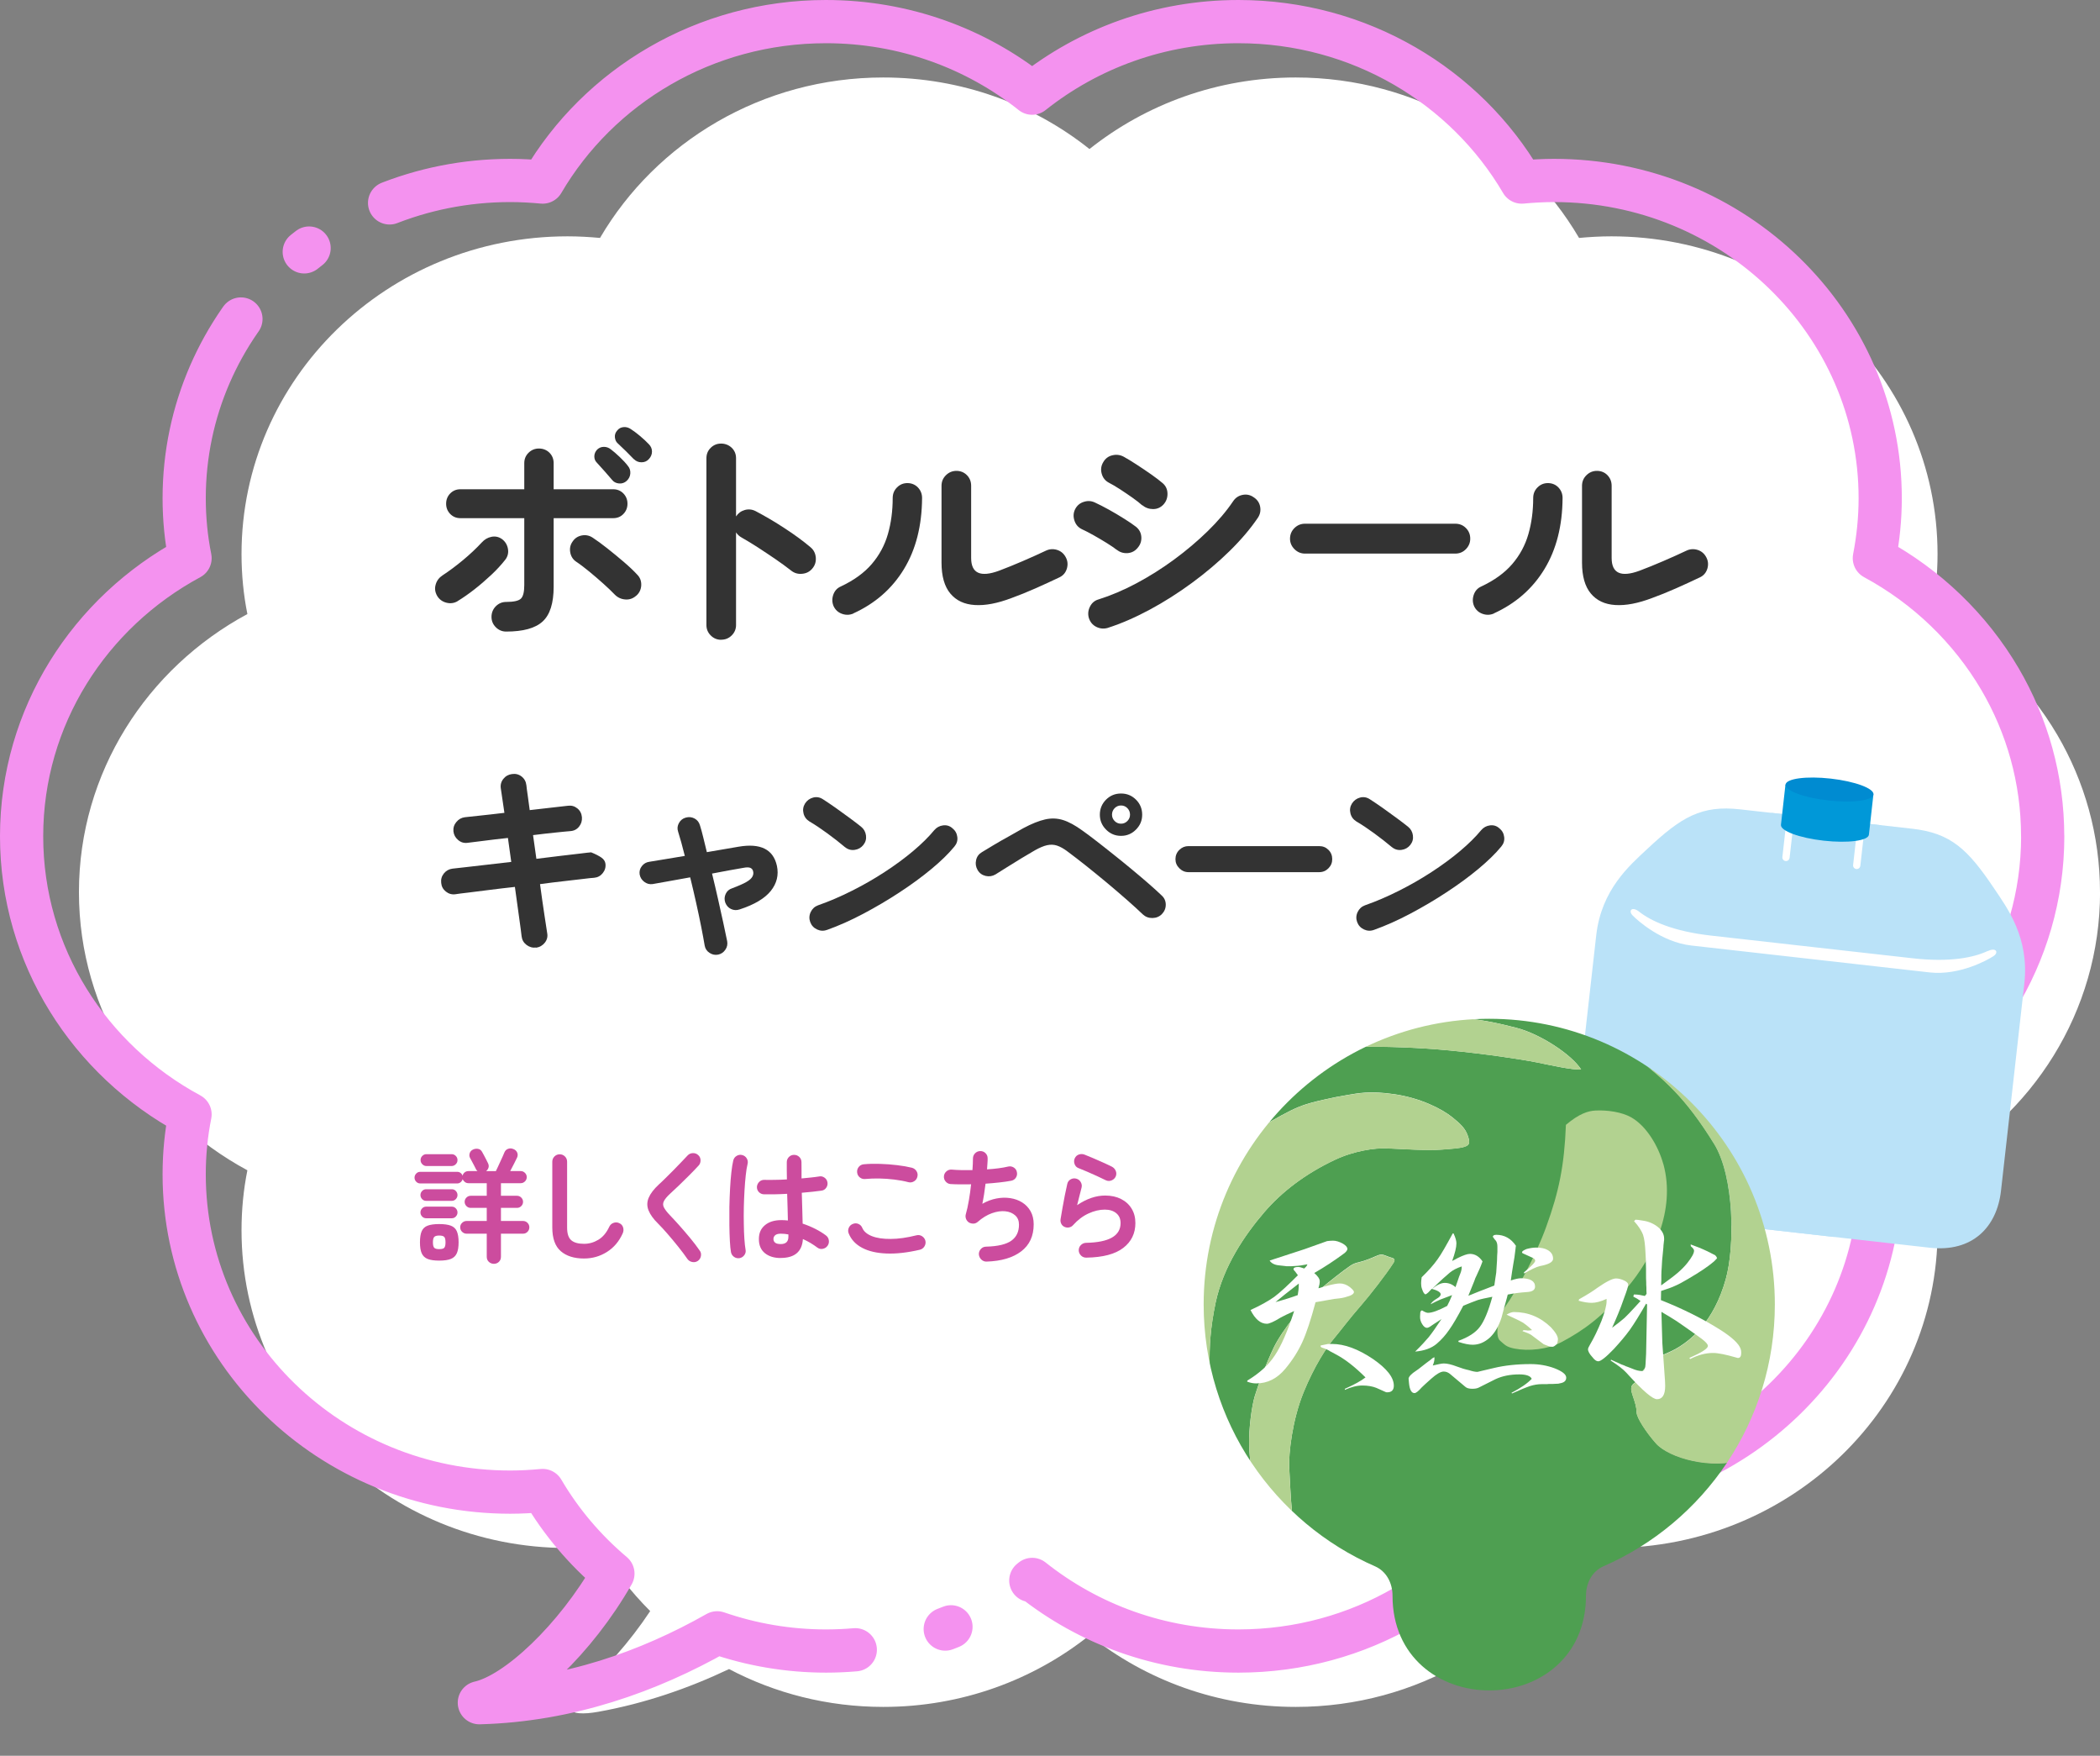
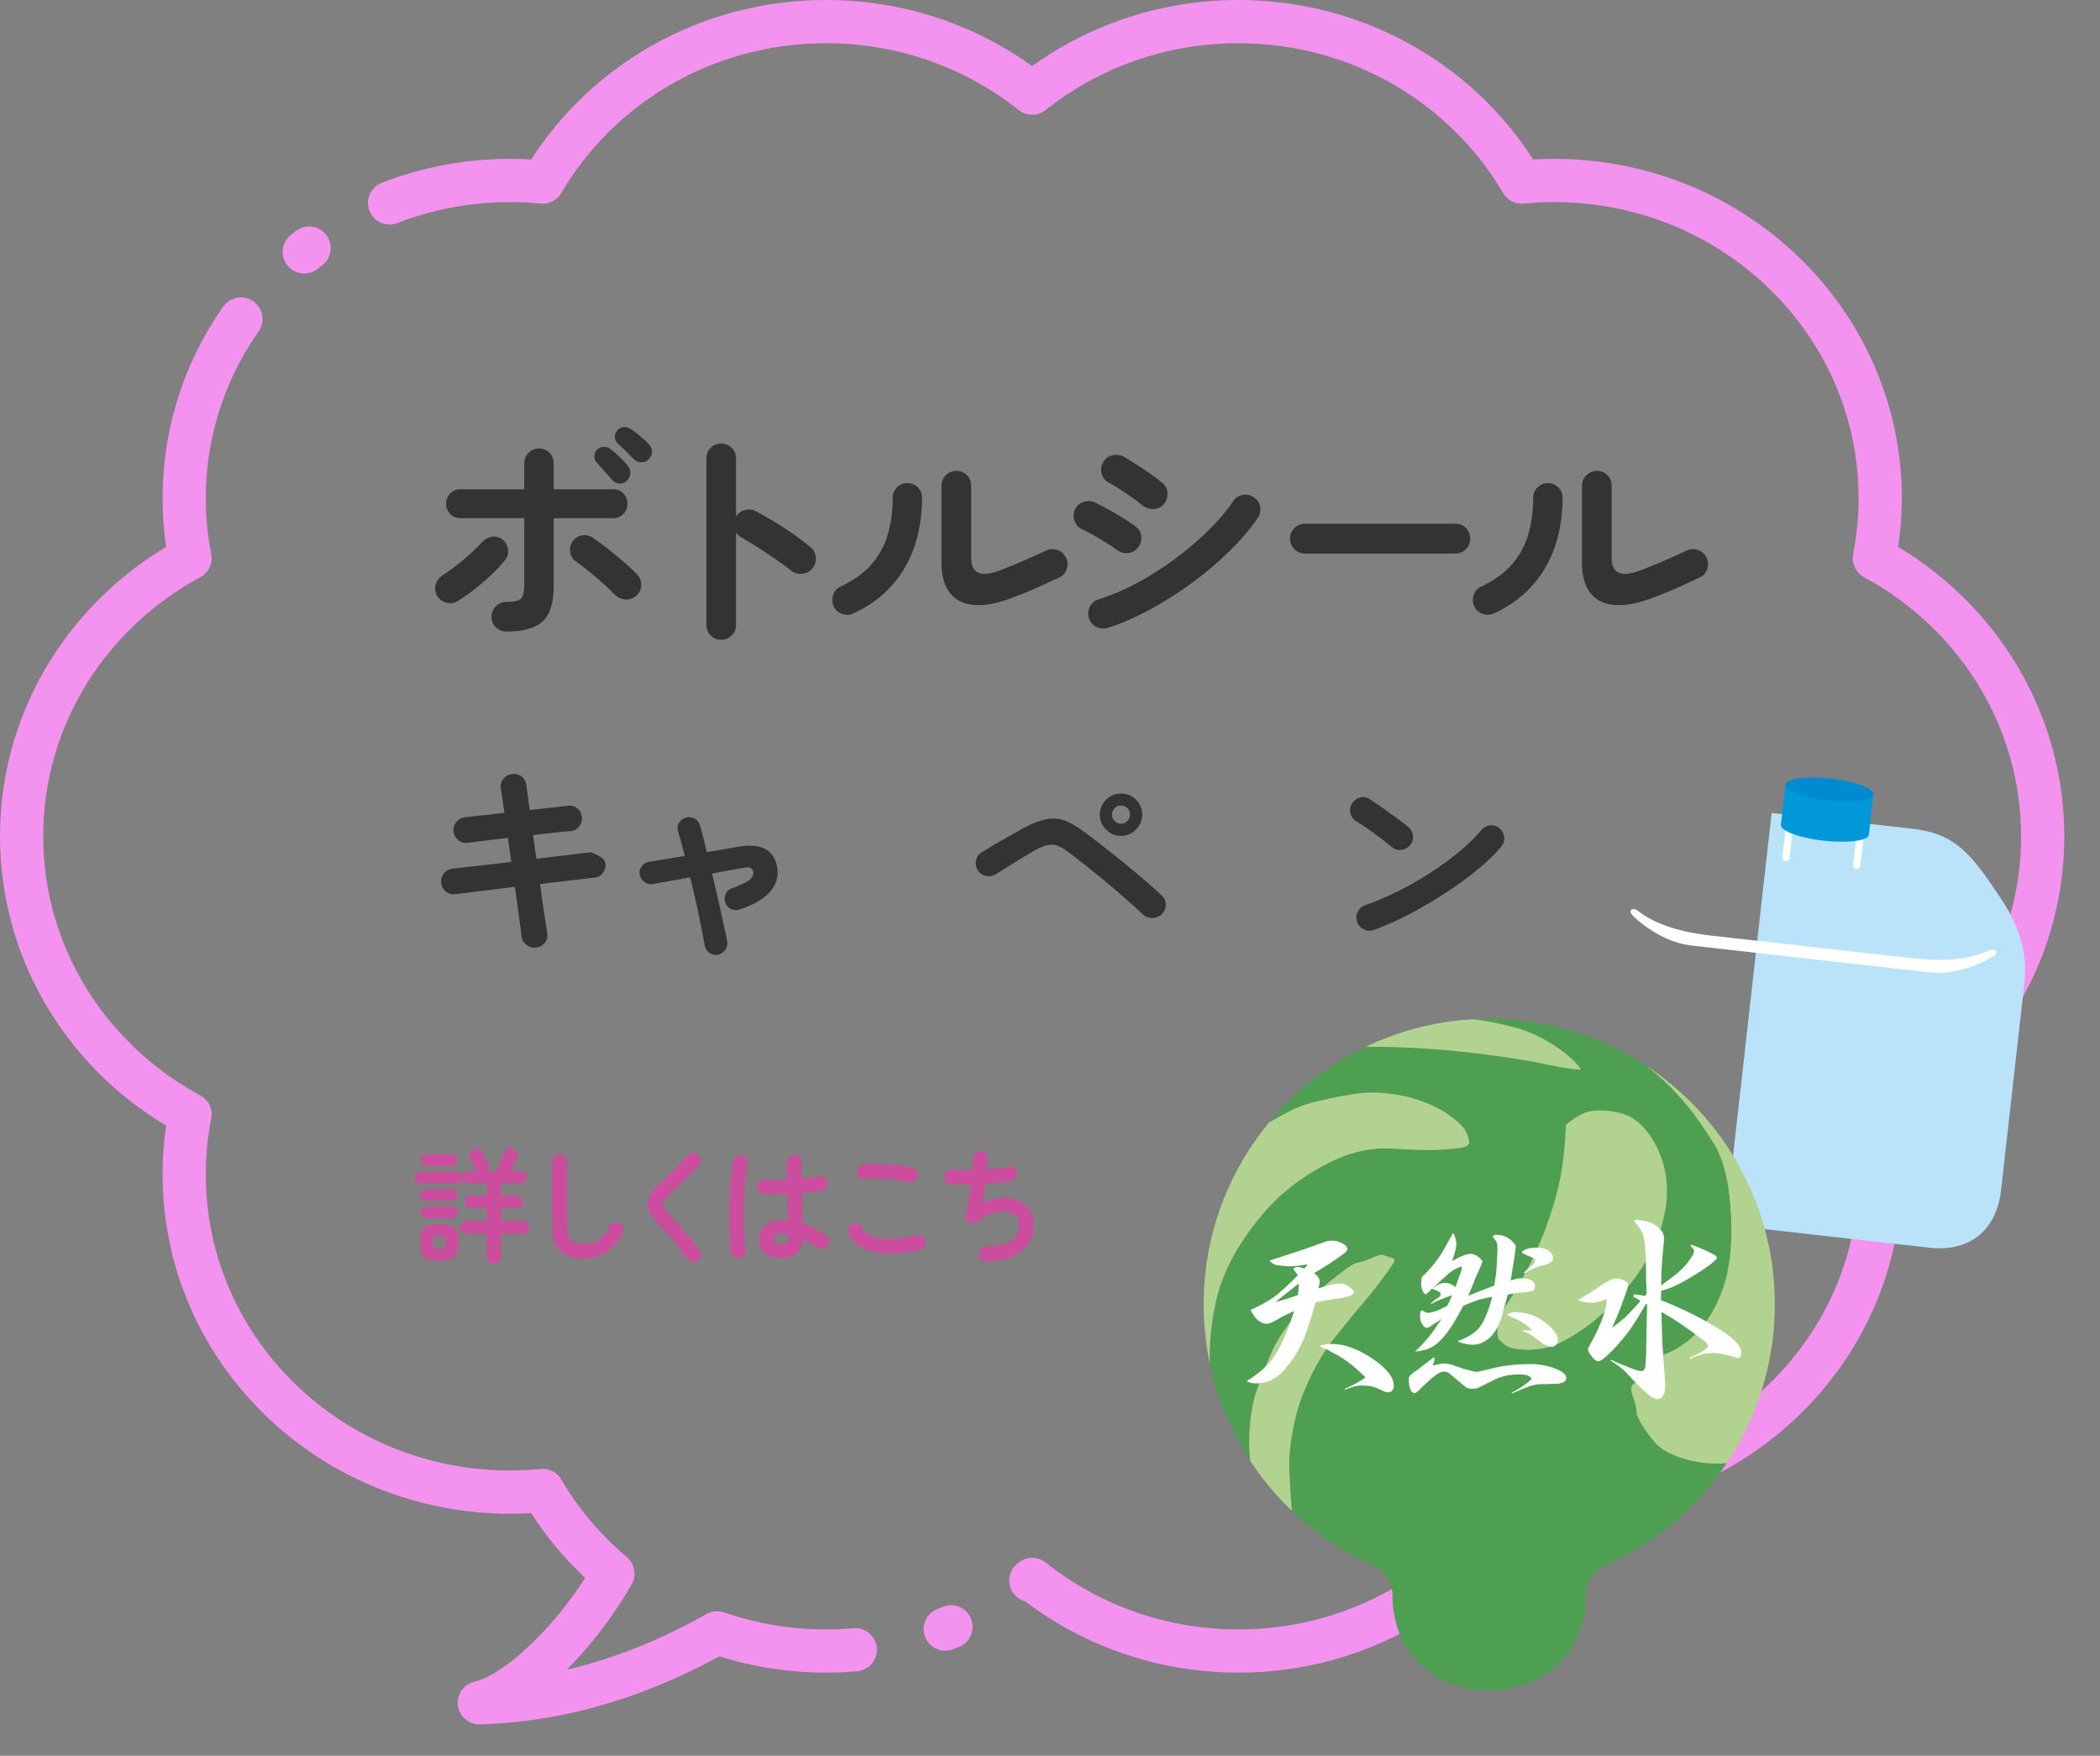
<svg xmlns="http://www.w3.org/2000/svg" id="_レイヤー_1" data-name="レイヤー 1" viewBox="0 0 340.23 284.4">
  <rect x="0" y="0" width="340.23" height="284.4" fill="#808080" stroke="none" />
  <defs>
    <style>
      .cls-1 {
        stroke: #f492ef;
        stroke-dasharray: 360 15 1 15;
        stroke-linecap: round;
        stroke-linejoin: round;
        stroke-width: 7px;
      }

      .cls-1, .cls-2 {
        fill: none;
      }

      .cls-3 {
        fill: #cc4c9e;
      }

      .cls-4 {
        fill: #008bd1;
      }

      .cls-5 {
        fill: #b2d290;
      }

      .cls-6 {
        fill: #fff;
      }

      .cls-7 {
        fill: #4e9f51;
      }

      .cls-8 {
        fill: #bae2f8;
      }

      .cls-9 {
        fill: #333;
      }

      .cls-10 {
        fill: #0098d8;
      }

      .cls-11 {
        clip-path: url(#clippath);
      }
    </style>
    <clipPath id="clippath">
      <path class="cls-2" d="M241.28,165.02c25.56,0,46.27,20.72,46.27,46.27,0,18.99-11.45,35.3-27.81,42.43h0c-1.74.79-2.79,2.62-2.79,4.77,0,9.89-7.59,15.32-15.67,15.32s-15.67-5.43-15.67-15.32c0-2.15-1.05-3.98-2.79-4.76h0c-16.37-7.14-27.81-23.45-27.81-42.44,0-25.56,20.72-46.27,46.27-46.27Z" />
    </clipPath>
  </defs>
-   <path class="cls-6" d="M340.23,144.51c0-9.27-2.52-17.96-6.91-25.46-4.82-8.21-11.88-15.01-20.36-19.59.61-3.14.95-6.39.95-9.71,0-28.43-23.66-51.47-52.84-51.47-1.76,0-3.51.1-5.24.26-9.09-15.52-26.24-25.99-45.91-25.99-12.67,0-24.3,4.35-33.41,11.59-9.09-7.24-20.73-11.59-33.41-11.59-19.65,0-36.8,10.47-45.89,25.99-1.72-.16-3.48-.26-5.26-.26-29.18,0-52.82,23.04-52.82,51.47,0,3.32.32,6.57.95,9.71-16.27,8.77-27.29,25.66-27.29,45.05s11.02,36.28,27.29,45.05c-.63,3.14-.95,6.39-.95,9.71,0,28.43,23.64,51.47,52.82,51.47,1.77,0,3.53-.1,5.26-.26,2.24,3.83,4.99,7.34,8.13,10.48-3.35,5.05-7.37,9.56-11.22,12.75-3.5,2.9-2.24,4.47,2.81,3.56,7.58-1.36,14.66-3.82,21.19-6.92,7.43,3.91,15.93,6.13,24.99,6.13,12.67,0,24.32-4.36,33.41-11.6,9.11,7.24,20.73,11.6,33.41,11.6,19.67,0,36.82-10.48,45.91-26.01,1.72.16,3.48.26,5.24.26,29.18,0,52.84-23.04,52.84-51.47,0-3.33-.34-6.57-.95-9.71,16.26-8.77,27.27-25.66,27.27-45.05Z" />
  <path class="cls-1" d="M330.94,135.46c0-9.27-2.52-17.96-6.91-25.46-4.82-8.21-11.88-15.01-20.36-19.59.61-3.14.95-6.39.95-9.71,0-28.43-23.66-51.47-52.84-51.47-1.76,0-3.51.1-5.24.26-9.09-15.52-26.24-25.99-45.91-25.99-12.67,0-24.3,4.35-33.41,11.59-9.09-7.24-20.73-11.59-33.41-11.59-19.65,0-36.8,10.47-45.89,25.99-1.72-.16-3.48-.26-5.26-.26-29.18,0-52.82,23.04-52.82,51.47,0,3.32.32,6.57.95,9.71-16.27,8.77-27.29,25.66-27.29,45.05s11.02,36.28,27.29,45.05c-.63,3.14-.95,6.39-.95,9.71,0,28.43,23.64,51.47,52.82,51.47,1.77,0,3.53-.1,5.26-.26,2.99,5.1,6.85,9.64,11.38,13.46-6.01,10.53-15.48,19.54-21.64,20.91,14.46-.39,27.46-5.05,38.53-11.32,5.51,1.9,11.44,2.95,17.63,2.95,12.67,0,24.32-4.36,33.41-11.6,9.11,7.24,20.73,11.6,33.41,11.6,19.67,0,36.82-10.48,45.91-26.01,1.72.16,3.48.26,5.24.26,29.18,0,52.84-23.04,52.84-51.47,0-3.32-.34-6.57-.95-9.71,16.26-8.77,27.27-25.66,27.27-45.05Z" />
  <g>
    <path class="cls-3" d="M80.02,204.71c-.32,0-.59-.11-.82-.32s-.34-.49-.34-.84v-3.72h-3.26c-.28,0-.52-.1-.73-.3s-.31-.45-.31-.74.1-.52.31-.72c.21-.2.45-.3.73-.3h3.26v-2.12h-2.6c-.27,0-.5-.1-.69-.29s-.29-.42-.29-.69.1-.5.29-.69.42-.29.69-.29h2.6v-2.04h-2.96c-.21,0-.41-.06-.58-.19-.17-.13-.29-.28-.36-.47-.05.19-.16.35-.32.49-.16.14-.35.21-.56.21h-6c-.25,0-.47-.09-.65-.28-.18-.19-.27-.41-.27-.66s.09-.47.27-.66c.18-.19.4-.28.65-.28h6c.2,0,.38.06.54.18s.27.27.32.46c.05-.23.17-.41.34-.55.17-.14.38-.21.62-.21h1.46c-.05-.05-.1-.11-.15-.16s-.08-.11-.11-.18c-.05-.12-.14-.29-.26-.51-.12-.22-.24-.45-.36-.68-.12-.23-.23-.43-.32-.59-.13-.25-.15-.51-.06-.78.09-.27.27-.46.52-.58.27-.13.54-.17.83-.12.29.05.5.21.65.48.09.16.2.36.33.6.13.24.25.48.37.71s.21.42.28.57c.11.24.13.47.06.69-.07.22-.19.4-.38.55h1.58c.08-.16.18-.38.31-.65.13-.27.26-.56.4-.87.14-.31.27-.6.4-.87.13-.27.22-.48.27-.63.12-.29.32-.49.61-.59.29-.1.58-.08.87.05.29.12.49.31.6.58s.09.54-.04.82c-.11.24-.27.57-.49.99-.22.42-.42.81-.61,1.17h1.7c.27,0,.5.1.69.29s.29.42.29.69-.1.5-.29.69-.42.29-.69.29h-3.2v2.04h2.6c.27,0,.5.1.69.29s.29.42.29.69-.1.5-.29.69-.42.29-.69.29h-2.6v2.12h3.58c.28,0,.52.1.72.3.2.2.3.44.3.72,0,.29-.1.54-.3.74s-.44.3-.72.3h-3.58v3.72c0,.35-.11.63-.33.84s-.49.32-.81.32ZM71.16,204.19c-.8,0-1.43-.09-1.88-.27-.45-.18-.77-.49-.96-.92-.19-.43-.28-1.02-.28-1.77s.09-1.37.28-1.8c.19-.43.51-.73.96-.9s1.08-.26,1.88-.26,1.43.09,1.88.26.78.47.97.9c.19.43.29,1.03.29,1.8s-.1,1.34-.29,1.77c-.19.43-.52.74-.97.92-.45.18-1.08.27-1.88.27ZM69.04,194.51c-.25,0-.47-.09-.65-.28-.18-.19-.27-.41-.27-.66s.09-.47.27-.66c.18-.19.4-.28.65-.28h4.16c.25,0,.47.09.65.28.18.19.27.41.27.66s-.09.47-.27.66c-.18.19-.4.28-.65.28h-4.16ZM69.04,197.33c-.25,0-.47-.09-.65-.28-.18-.19-.27-.41-.27-.66s.09-.47.27-.66c.18-.19.4-.28.65-.28h4.16c.25,0,.47.09.65.28.18.19.27.41.27.66s-.09.47-.27.66c-.18.19-.4.28-.65.28h-4.16ZM69.08,188.87c-.25,0-.47-.1-.66-.29-.19-.19-.28-.42-.28-.67,0-.27.09-.49.28-.68.19-.19.41-.28.66-.28h4.08c.27,0,.49.09.68.28.19.19.28.41.28.68s-.09.48-.28.67c-.19.19-.41.29-.68.29h-4.08ZM71.16,202.33c.41,0,.69-.07.82-.22.13-.15.2-.44.2-.88s-.07-.72-.2-.87c-.13-.15-.41-.23-.82-.23s-.67.08-.81.23c-.14.15-.21.44-.21.87s.07.73.21.88c.14.15.41.22.81.22Z" />
    <path class="cls-3" d="M94.62,203.85c-1.6,0-2.86-.4-3.77-1.19-.91-.79-1.37-2.07-1.37-3.83v-10.66c0-.33.12-.62.35-.85s.52-.35.85-.35.62.12.85.35.35.52.35.85v10.66c0,.99.22,1.67.67,2.06.45.39,1.14.58,2.07.58.83,0,1.6-.22,2.33-.66s1.32-1.15,1.77-2.12c.15-.31.38-.51.7-.62.32-.11.63-.09.92.06.31.13.51.36.61.68.1.32.08.63-.05.94-.59,1.32-1.44,2.33-2.57,3.04s-2.36,1.06-3.71,1.06Z" />
    <path class="cls-3" d="M113.07,204.23c-.27.19-.57.25-.9.19-.33-.06-.59-.22-.78-.47-.45-.65-.96-1.33-1.53-2.04-.57-.71-1.13-1.38-1.69-2.03-.56-.65-1.07-1.2-1.52-1.65-.79-.77-1.31-1.5-1.58-2.18s-.26-1.36.02-2.03c.28-.67.83-1.4,1.66-2.17.28-.25.62-.57,1.01-.96.39-.39.81-.8,1.25-1.24.44-.44.87-.88,1.28-1.32.41-.44.79-.83,1.12-1.18.23-.24.51-.36.85-.37s.63.1.87.33c.24.21.36.49.37.83,0,.34-.1.63-.33.87-.47.51-.98,1.04-1.55,1.61-.57.57-1.12,1.11-1.65,1.62-.53.51-.99.94-1.38,1.29-.52.48-.86.89-1.03,1.23-.17.34-.17.68,0,1.01.17.33.48.75.95,1.24.45.47.97,1.03,1.55,1.68s1.16,1.33,1.75,2.04c.59.71,1.1,1.38,1.54,2.02.2.25.27.55.21.89-.06.34-.22.6-.49.79Z" />
    <path class="cls-3" d="M119.83,203.79c-.33.05-.63-.01-.9-.2-.27-.19-.43-.44-.5-.76-.08-.44-.14-1.04-.18-1.8-.04-.76-.07-1.61-.08-2.56-.01-.95,0-1.93,0-2.95.02-1.02.06-2.01.11-2.98.05-.97.12-1.85.21-2.64s.19-1.44.31-1.93c.08-.32.26-.57.54-.74.28-.17.58-.22.9-.14s.57.26.74.54c.17.28.22.58.14.9-.12.49-.22,1.11-.3,1.86-.08.75-.15,1.56-.2,2.45-.05.89-.09,1.8-.11,2.73-.02.93-.02,1.84,0,2.71.01.87.04,1.67.09,2.38.05.71.11,1.3.19,1.75.07.32,0,.61-.19.88s-.45.43-.77.5ZM126.49,203.77c-1.07,0-1.92-.26-2.57-.79-.65-.53-.97-1.28-.97-2.27s.32-1.7.97-2.25,1.54-.83,2.67-.83c.35,0,.7.02,1.06.06-.01-.63-.03-1.31-.05-2.05-.02-.74-.04-1.5-.07-2.27-.71.04-1.39.07-2.05.08-.66.01-1.23.01-1.71,0-.33-.01-.61-.14-.83-.37-.22-.23-.32-.52-.31-.85.03-.32.16-.59.39-.81.23-.22.51-.32.83-.31.47.01,1.02.02,1.65,0,.63,0,1.3-.03,1.99-.07-.01-.51-.02-.99-.02-1.46v-1.32c0-.33.11-.62.34-.85s.51-.35.84-.35.63.12.86.35.34.52.34.85c0,.41,0,.84.01,1.28,0,.44,0,.89,0,1.34.59-.05,1.12-.11,1.61-.16.49-.05.9-.11,1.23-.16.32-.07.61,0,.88.19s.43.45.48.77c.05.32-.02.61-.21.88-.19.27-.45.42-.77.46-.37.05-.84.11-1.39.17-.55.06-1.15.12-1.79.17.03.93.05,1.83.08,2.7.03.87.05,1.63.06,2.3.73.24,1.42.53,2.07.86.65.33,1.21.68,1.69,1.04.27.2.43.46.48.79.05.33-.01.62-.2.89-.19.27-.44.43-.77.5-.33.07-.62,0-.89-.2-.33-.25-.7-.5-1.1-.74-.4-.24-.81-.45-1.24-.64-.13,2.04-1.33,3.06-3.6,3.06ZM126.49,201.51c.83,0,1.24-.39,1.24-1.18,0-.04,0-.09,0-.16s0-.14,0-.22c-.4-.08-.81-.12-1.22-.12s-.72.08-.91.24-.29.37-.29.62.09.45.28.6c.19.15.49.22.92.22Z" />
    <path class="cls-3" d="M149.03,202.43c-2.01.47-3.81.67-5.39.61-1.58-.06-2.89-.36-3.94-.91s-1.78-1.32-2.19-2.32c-.13-.31-.13-.61,0-.92.13-.31.35-.52.66-.64.31-.13.61-.13.91,0,.3.13.51.35.63.66.25.57.77,1.01,1.56,1.32.79.31,1.8.46,3.03.45,1.23,0,2.63-.2,4.19-.59.32-.08.62-.03.9.15.28.18.46.43.54.75.07.32.01.62-.16.9-.17.28-.42.46-.74.54ZM147.19,191.49c-.72-.19-1.49-.33-2.31-.43-.82-.1-1.63-.16-2.43-.17-.8-.01-1.55.01-2.24.08-.33.04-.63-.04-.89-.24-.26-.2-.41-.47-.45-.8-.04-.33.04-.63.24-.89.2-.26.47-.41.8-.45.8-.08,1.68-.1,2.64-.07.96.03,1.9.1,2.81.21.91.11,1.71.25,2.39.42.32.09.57.28.74.55.17.27.22.57.14.89-.07.32-.24.57-.53.75-.29.18-.59.23-.91.15Z" />
    <path class="cls-3" d="M159.85,204.35c-.33.01-.62-.1-.86-.33s-.37-.52-.4-.85c-.01-.33.1-.62.33-.87s.52-.37.85-.37c1.91-.05,3.27-.38,4.09-.97s1.23-1.46,1.23-2.59c0-.63-.2-1.13-.61-1.5-.41-.37-.94-.6-1.6-.67-.66-.07-1.38.03-2.17.31-.79.28-1.56.75-2.32,1.42-.2.17-.43.26-.69.27-.26,0-.5-.06-.73-.19-.21-.15-.37-.34-.46-.58-.09-.24-.11-.49-.04-.74.19-.64.35-1.39.5-2.26.15-.87.27-1.73.36-2.6-.65.01-1.27.02-1.84.01s-1.07-.02-1.5-.05c-.32-.03-.58-.17-.79-.42-.21-.25-.3-.54-.27-.86.03-.32.17-.58.42-.79.25-.21.54-.3.86-.27.44.04.95.07,1.53.08s1.18.01,1.81,0c.03-.37.05-.72.06-1.03.01-.31.02-.59.02-.83,0-.33.11-.62.33-.85.22-.23.5-.36.83-.37.33-.01.62.09.86.32.24.23.36.51.36.84,0,.23,0,.49-.03.8-.02.31-.04.64-.07,1,1.33-.08,2.49-.23,3.46-.46.32-.07.62,0,.89.17.27.18.44.43.49.75.07.32.01.61-.16.88-.17.27-.42.43-.74.5-.57.11-1.22.2-1.94.28s-1.47.15-2.24.2c-.07.59-.15,1.16-.24,1.73-.09.57-.19,1.08-.28,1.53.75-.43,1.51-.71,2.28-.86.77-.15,1.52-.17,2.24-.06.72.11,1.37.34,1.94.7.57.36,1.03.84,1.36,1.43.33.59.5,1.3.5,2.11,0,1.89-.67,3.35-2.02,4.38-1.35,1.03-3.21,1.58-5.6,1.66Z" />
-     <path class="cls-3" d="M175.99,203.71c-.33,0-.62-.11-.85-.34s-.36-.51-.37-.84c0-.33.11-.62.34-.85.23-.23.51-.36.84-.37,3.73-.07,5.6-1.13,5.6-3.2,0-.68-.23-1.21-.7-1.6-.47-.39-1.09-.58-1.86-.58-.85,0-1.74.21-2.65.63-.91.42-1.74,1.05-2.49,1.89-.17.2-.4.32-.67.37s-.52,0-.75-.11c-.23-.11-.39-.28-.5-.51-.11-.23-.14-.48-.1-.73.09-.56.2-1.17.31-1.82s.24-1.32.37-1.99c.13-.67.27-1.3.4-1.87.07-.33.24-.58.53-.75.29-.17.59-.21.91-.13.32.08.57.26.74.55.17.29.22.59.14.91-.09.37-.2.8-.33,1.29-.13.49-.26,1-.39,1.55,1.53-1.04,3.05-1.56,4.54-1.56.99,0,1.85.19,2.58.56.73.37,1.3.89,1.71,1.56.41.67.61,1.45.61,2.34,0,1.67-.65,3.01-1.96,4.02s-3.31,1.54-6,1.58ZM179.19,191.19c-.43-.21-.91-.44-1.45-.69-.54-.25-1.08-.49-1.62-.72s-1.02-.43-1.43-.59c-.29-.12-.49-.34-.6-.66s-.09-.63.04-.92c.15-.31.37-.51.68-.61.31-.1.61-.09.92.03.44.17.92.37,1.43.59.51.22,1.03.45,1.55.68.52.23.99.46,1.42.67.29.15.5.37.63.67.13.3.13.6.01.91-.13.29-.35.51-.66.64s-.61.13-.92,0Z" />
  </g>
  <g>
    <path class="cls-9" d="M74.15,97.37c-.57.34-1.19.42-1.84.25-.65-.17-1.15-.54-1.49-1.11-.34-.6-.42-1.21-.23-1.84.18-.63.56-1.12,1.13-1.49,1.07-.7,2.17-1.52,3.3-2.46s2.14-1.89,3.03-2.85c.44-.49.97-.8,1.58-.92.61-.12,1.18,0,1.7.37.52.39.84.91.96,1.56.12.65-.02,1.24-.41,1.76-.65.83-1.42,1.67-2.31,2.5-.89.83-1.8,1.62-2.74,2.35-.94.73-1.84,1.36-2.7,1.88ZM82.01,102.3c-.65,0-1.21-.23-1.68-.7-.47-.47-.7-1.03-.7-1.68s.23-1.25.7-1.72c.47-.47,1.03-.7,1.68-.7,1.22,0,2.02-.18,2.38-.53.37-.35.55-1.09.55-2.21v-10.83h-10.36c-.65,0-1.2-.23-1.64-.68-.44-.46-.66-1.01-.66-1.66s.22-1.21.66-1.66.99-.68,1.64-.68h10.36v-4.22c0-.68.23-1.24.7-1.7.47-.46,1.03-.68,1.68-.68s1.25.23,1.7.68.68,1.02.68,1.7v4.22h9.66c.65,0,1.2.23,1.64.68.44.46.66,1.01.66,1.66s-.22,1.21-.66,1.66c-.44.46-.99.68-1.64.68h-9.66v11.1c0,2.66-.59,4.54-1.78,5.63-1.19,1.1-3.16,1.64-5.92,1.64ZM103.05,96.51c-.5.44-1.08.64-1.74.59-.67-.05-1.23-.31-1.7-.78-.5-.52-1.11-1.11-1.86-1.78-.74-.66-1.5-1.32-2.27-1.95s-1.47-1.17-2.09-1.58c-.55-.36-.88-.87-1-1.52-.12-.65,0-1.24.37-1.76.36-.55.87-.88,1.5-1s1.23,0,1.78.37c.68.44,1.46,1.02,2.35,1.72.89.7,1.77,1.43,2.64,2.17.87.74,1.61,1.44,2.21,2.09.47.47.68,1.05.65,1.74-.04.69-.32,1.26-.84,1.7ZM101.52,77.9c-.34.31-.75.45-1.23.41s-.87-.24-1.15-.61c-.31-.36-.7-.81-1.17-1.35-.47-.53-.9-1.01-1.29-1.43-.26-.26-.39-.59-.39-1s.16-.78.47-1.11c.31-.29.67-.43,1.08-.43s.78.13,1.11.39c.42.31.9.73,1.45,1.25.55.52.99,1,1.33,1.45.29.34.42.74.39,1.21-.03.47-.22.87-.59,1.21ZM102.69,74.38c-.34-.36-.76-.79-1.25-1.27-.5-.48-.95-.92-1.37-1.31-.26-.23-.41-.56-.45-.98-.04-.42.1-.79.41-1.13.26-.31.6-.48,1.02-.51s.79.08,1.13.31c.42.26.91.63,1.49,1.11.57.48,1.06.93,1.45,1.35.34.34.51.74.51,1.19s-.17.87-.51,1.23c-.31.34-.71.51-1.19.51s-.89-.17-1.23-.51Z" />
    <path class="cls-9" d="M116.83,103.63c-.65,0-1.21-.23-1.68-.7-.47-.47-.7-1.03-.7-1.68v-27.02c0-.68.23-1.24.7-1.7.47-.46,1.03-.68,1.68-.68s1.25.23,1.72.68c.47.46.7,1.02.7,1.7v9.42c.34-.52.81-.87,1.41-1.04.6-.17,1.19-.11,1.76.18,1.54.81,3.11,1.73,4.71,2.78,1.6,1.04,2.99,2.06,4.16,3.05.52.42.81.97.88,1.66.06.69-.12,1.3-.57,1.82-.42.5-.96.78-1.64.84-.68.07-1.28-.11-1.8-.53-.73-.57-1.57-1.19-2.52-1.84-.95-.65-1.9-1.28-2.85-1.9-.95-.61-1.82-1.14-2.6-1.58-.42-.23-.73-.52-.94-.86v15.01c0,.65-.23,1.21-.7,1.68-.47.47-1.04.7-1.72.7Z" />
    <path class="cls-9" d="M138.27,99.37c-.6.26-1.21.28-1.84.06-.63-.22-1.08-.63-1.37-1.23-.26-.6-.28-1.22-.06-1.86.22-.64.63-1.09,1.23-1.35,2.11-.99,3.78-2.2,5-3.62,1.22-1.42,2.1-3.04,2.62-4.85.52-1.81.78-3.76.78-5.85,0-.68.23-1.25.7-1.72.47-.47,1.03-.7,1.68-.7s1.25.23,1.7.7.68,1.04.68,1.72c-.03,4.48-1,8.32-2.93,11.5-1.93,3.18-4.67,5.58-8.21,7.19ZM163.88,96.87c-2.27.86-4.25,1.24-5.94,1.13-1.69-.1-3.02-.72-3.97-1.86-.95-1.13-1.43-2.81-1.43-5.02v-12.43c0-.68.24-1.25.72-1.72s1.05-.7,1.7-.7,1.24.23,1.7.7c.46.47.68,1.04.68,1.72v11.69c0,2.48,1.5,3.17,4.5,2.07,1.17-.44,2.46-.96,3.85-1.56,1.39-.6,2.64-1.16,3.73-1.68.6-.29,1.21-.33,1.84-.14.63.2,1.09.59,1.41,1.19.31.57.37,1.19.18,1.84-.2.65-.59,1.12-1.19,1.41-1.2.57-2.49,1.17-3.87,1.78-1.38.61-2.69,1.14-3.91,1.58Z" />
    <path class="cls-9" d="M180.91,89.05c-.37-.29-.89-.65-1.58-1.08-.69-.43-1.41-.85-2.15-1.27-.74-.42-1.38-.74-1.9-.98-.6-.29-1-.76-1.21-1.41-.21-.65-.17-1.26.12-1.84.31-.6.79-1,1.43-1.19.64-.2,1.24-.15,1.82.14.63.29,1.36.66,2.21,1.13.85.47,1.67.96,2.48,1.47.81.51,1.45.94,1.92,1.31.52.42.81.96.86,1.62.05.66-.14,1.26-.59,1.78-.42.52-.96.81-1.62.86-.67.05-1.26-.13-1.78-.55ZM179.46,101.71c-.65.18-1.27.12-1.86-.18-.59-.3-.98-.78-1.19-1.43-.18-.63-.12-1.24.18-1.84.3-.6.76-.99,1.39-1.17,2.01-.63,4.06-1.5,6.16-2.62,2.1-1.12,4.13-2.4,6.1-3.85,1.97-1.45,3.78-2.98,5.43-4.59s3.03-3.23,4.12-4.85c.37-.55.87-.89,1.53-1.02.65-.13,1.25,0,1.8.39.57.37.92.87,1.04,1.52.12.65,0,1.25-.37,1.8-1.2,1.77-2.72,3.56-4.57,5.38-1.85,1.81-3.88,3.53-6.1,5.16-2.22,1.63-4.5,3.08-6.84,4.34-2.35,1.26-4.61,2.25-6.8,2.95ZM185.05,81.85c-.37-.34-.88-.74-1.54-1.21-.66-.47-1.35-.93-2.05-1.39-.7-.46-1.32-.81-1.84-1.08-.57-.31-.95-.79-1.13-1.45-.18-.65-.1-1.26.24-1.84.34-.6.83-.98,1.49-1.13.65-.16,1.26-.08,1.84.23.57.31,1.27.74,2.09,1.27s1.62,1.08,2.4,1.62c.78.55,1.39,1.02,1.84,1.41.5.44.75,1,.76,1.68.01.68-.2,1.26-.65,1.76-.47.5-1.03.74-1.68.74s-1.24-.21-1.76-.63Z" />
    <path class="cls-9" d="M211.42,89.67c-.65,0-1.22-.24-1.7-.72-.48-.48-.72-1.05-.72-1.7s.24-1.25.72-1.72c.48-.47,1.05-.7,1.7-.7h24.36c.68,0,1.25.23,1.72.7.47.47.7,1.04.7,1.72s-.24,1.22-.7,1.7c-.47.48-1.04.72-1.72.72h-24.36Z" />
    <path class="cls-9" d="M242.04,99.37c-.6.26-1.21.28-1.84.06-.63-.22-1.08-.63-1.37-1.23-.26-.6-.28-1.22-.06-1.86.22-.64.63-1.09,1.23-1.35,2.11-.99,3.78-2.2,5-3.62,1.22-1.42,2.1-3.04,2.62-4.85.52-1.81.78-3.76.78-5.85,0-.68.23-1.25.7-1.72.47-.47,1.03-.7,1.68-.7s1.25.23,1.7.7.68,1.04.68,1.72c-.03,4.48-1,8.32-2.93,11.5-1.93,3.18-4.67,5.58-8.21,7.19ZM267.65,96.87c-2.27.86-4.25,1.24-5.94,1.13-1.69-.1-3.02-.72-3.97-1.86-.95-1.13-1.43-2.81-1.43-5.02v-12.43c0-.68.24-1.25.72-1.72.48-.47,1.05-.7,1.7-.7s1.25.23,1.7.7.68,1.04.68,1.72v11.69c0,2.48,1.5,3.17,4.5,2.07,1.17-.44,2.46-.96,3.85-1.56,1.39-.6,2.64-1.16,3.73-1.68.6-.29,1.21-.33,1.84-.14.63.2,1.09.59,1.41,1.19.31.57.37,1.19.18,1.84-.2.65-.59,1.12-1.19,1.41-1.2.57-2.49,1.17-3.87,1.78-1.38.61-2.69,1.14-3.91,1.58Z" />
    <path class="cls-9" d="M86.86,153.48c-.57.07-1.08-.07-1.55-.42-.46-.35-.73-.81-.8-1.38-.07-.61-.2-1.65-.41-3.11-.2-1.46-.43-3.1-.68-4.91-1.45.16-2.83.32-4.15.49-1.31.17-2.45.31-3.42.43-.96.11-1.66.2-2.09.27-.57.07-1.08-.08-1.53-.44-.45-.36-.7-.83-.75-1.39-.07-.59.08-1.1.44-1.55.36-.44.83-.7,1.39-.77.36-.05,1.02-.12,1.97-.22s2.08-.23,3.4-.39c1.31-.16,2.7-.32,4.15-.48l-.54-3.88c-1.5.16-2.85.32-4.06.48-1.21.16-2.05.26-2.5.31-.57.07-1.07-.08-1.51-.46-.44-.37-.7-.84-.76-1.41-.05-.57.11-1.07.48-1.51.36-.44.83-.7,1.39-.77.36-.05,1.14-.13,2.33-.25,1.19-.12,2.54-.28,4.06-.46-.27-1.77-.46-3.08-.58-3.94-.09-.59.05-1.11.41-1.56.36-.45.83-.71,1.39-.78.59-.09,1.11.04,1.56.39s.71.82.78,1.41c.04.43.12.99.22,1.68.1.69.21,1.48.32,2.36,1.34-.16,2.56-.3,3.67-.42,1.11-.12,1.96-.22,2.55-.29.57-.07,1.07.08,1.51.44.44.36.68.84.73,1.43.04.57-.11,1.07-.46,1.51-.35.44-.82.69-1.41.73-.57.05-1.39.12-2.48.24-1.09.11-2.28.25-3.57.41l.54,3.84c1.38-.18,2.69-.34,3.91-.48,1.22-.14,2.28-.26,3.16-.37.88-.11,1.48-.18,1.8-.2.73.29,1.28.58,1.67.85.38.27.6.6.65.99.07.57-.08,1.08-.44,1.53-.36.45-.83.7-1.39.75-.34.02-.94.08-1.8.19s-1.9.22-3.11.36c-1.21.14-2.5.29-3.86.48.25,1.84.48,3.47.7,4.91.21,1.44.37,2.44.46,3.01.11.57-.01,1.08-.37,1.55-.36.46-.84.74-1.43.83Z" />
    <path class="cls-9" d="M116.34,154.63c-.5.09-.96,0-1.39-.29-.43-.28-.69-.67-.78-1.17-.14-.82-.32-1.82-.56-3.03-.24-1.2-.51-2.49-.82-3.88-.31-1.38-.63-2.77-.97-4.15-1.25.23-2.41.44-3.5.63s-1.95.35-2.58.46c-.5.07-.95-.05-1.36-.36-.41-.31-.66-.71-.75-1.21-.07-.5.05-.95.36-1.34.31-.4.71-.63,1.21-.7.57-.09,1.36-.22,2.38-.39l3.37-.56c-.39-1.56-.75-2.88-1.09-3.94-.16-.48-.11-.94.14-1.39.25-.45.62-.75,1.12-.88.5-.14.97-.08,1.41.15.44.24.73.61.87,1.1.18.57.36,1.22.54,1.97.18.75.37,1.54.58,2.38l5.13-.88c3.56-.61,5.63.42,6.22,3.09.32,1.5-.02,2.86-1,4.08-.99,1.22-2.67,2.22-5.05,2.99-.48.16-.94.14-1.38-.07-.44-.2-.75-.56-.94-1.05-.16-.48-.14-.94.07-1.39.2-.45.55-.76,1.05-.92,1.04-.39,1.81-.73,2.31-1.02.5-.29.82-.58.97-.87.15-.28.19-.56.12-.83-.05-.27-.19-.46-.44-.58-.25-.11-.65-.11-1.19,0-.68.11-1.46.25-2.33.41-.87.16-1.77.33-2.7.51.34,1.38.66,2.76.97,4.13.31,1.37.59,2.65.85,3.83.26,1.18.47,2.18.63,2.99.09.5,0,.96-.29,1.38-.28.42-.67.69-1.17.8Z" />
-     <path class="cls-9" d="M136.91,137.23c-.86-.73-1.82-1.48-2.89-2.26-1.07-.78-2.03-1.42-2.89-1.92-.5-.32-.82-.75-.95-1.31-.14-.56-.06-1.08.24-1.58.32-.5.75-.82,1.31-.97.55-.15,1.08-.06,1.58.26.61.39,1.31.86,2.09,1.41.78.56,1.54,1.1,2.28,1.65.74.54,1.34,1.01,1.82,1.39.45.36.72.83.8,1.41s-.06,1.09-.42,1.55c-.36.45-.83.72-1.41.8-.58.08-1.09-.06-1.55-.43ZM133.99,150.62c-.54.2-1.08.18-1.62-.07-.53-.25-.9-.65-1.1-1.19s-.18-1.08.07-1.62c.25-.53.65-.9,1.19-1.1,1.81-.63,3.64-1.42,5.49-2.35,1.85-.93,3.62-1.94,5.3-3.04,1.69-1.1,3.23-2.23,4.62-3.4s2.53-2.3,3.42-3.38c.38-.45.87-.71,1.45-.78.58-.07,1.08.09,1.51.48.45.36.71.83.78,1.41.07.58-.09,1.09-.48,1.55-.93,1.13-2.16,2.34-3.71,3.62-1.54,1.28-3.26,2.54-5.17,3.79-1.9,1.25-3.86,2.4-5.88,3.47s-3.98,1.94-5.88,2.62Z" />
    <path class="cls-9" d="M185.15,148.11c-.68-.66-1.53-1.43-2.55-2.33-1.02-.9-2.11-1.82-3.26-2.79-1.16-.96-2.29-1.89-3.4-2.77-1.11-.88-2.1-1.64-2.96-2.28-.63-.48-1.21-.8-1.72-.97s-1.04-.19-1.6-.07c-.56.12-1.22.4-1.99.83-.63.36-1.36.79-2.18,1.29-.82.5-1.6.99-2.36,1.46-.76.48-1.38.86-1.85,1.16-.5.29-1.03.37-1.6.24-.57-.14-1-.45-1.29-.95-.29-.5-.38-1.03-.25-1.6.12-.57.44-1,.93-1.29.48-.29,1.12-.68,1.92-1.16s1.64-.96,2.52-1.44c.87-.49,1.63-.91,2.26-1.28,1.36-.73,2.54-1.2,3.55-1.43s1.98-.19,2.91.1c.93.29,1.97.86,3.13,1.7.61.43,1.35.98,2.21,1.65s1.79,1.39,2.77,2.18c.99.78,1.97,1.58,2.96,2.4.99.82,1.9,1.59,2.75,2.33.85.74,1.57,1.39,2.16,1.96.43.39.65.87.66,1.46.01.59-.2,1.11-.63,1.56-.41.41-.92.62-1.53.63-.61.01-1.13-.19-1.56-.59ZM181.62,135.39c-.95,0-1.76-.34-2.43-1.02-.67-.68-1-1.48-1-2.41s.33-1.76,1-2.43c.67-.67,1.48-1,2.43-1s1.76.33,2.43,1c.67.67,1,1.48,1,2.43s-.33,1.73-1,2.41c-.67.68-1.48,1.02-2.43,1.02ZM181.62,133.42c.41,0,.75-.15,1.04-.44.28-.29.42-.63.42-1.02,0-.41-.14-.76-.42-1.05-.28-.29-.63-.44-1.04-.44s-.75.15-1.04.44c-.28.29-.42.65-.42,1.05,0,.39.14.73.42,1.02.28.29.63.44,1.04.44Z" />
-     <path class="cls-9" d="M192.55,141.27c-.57,0-1.06-.21-1.48-.63s-.63-.91-.63-1.48.21-1.09.63-1.5c.42-.41.91-.61,1.48-.61h21.18c.59,0,1.09.2,1.5.61.41.41.61.91.61,1.5s-.2,1.06-.61,1.48c-.41.42-.91.63-1.5.63h-21.18Z" />
    <path class="cls-9" d="M225.52,137.23c-.86-.73-1.83-1.48-2.89-2.26-1.07-.78-2.03-1.42-2.89-1.92-.5-.32-.82-.75-.95-1.31-.14-.56-.06-1.08.24-1.58.32-.5.75-.82,1.31-.97.55-.15,1.08-.06,1.58.26.61.39,1.31.86,2.09,1.41.78.56,1.54,1.1,2.28,1.65.74.54,1.34,1.01,1.82,1.39.45.36.72.83.8,1.41s-.06,1.09-.42,1.55c-.36.45-.83.72-1.41.8-.58.08-1.09-.06-1.55-.43ZM222.6,150.62c-.54.2-1.08.18-1.62-.07-.53-.25-.9-.65-1.1-1.19-.2-.54-.18-1.08.07-1.62.25-.53.65-.9,1.19-1.1,1.81-.63,3.64-1.42,5.49-2.35,1.85-.93,3.62-1.94,5.3-3.04,1.69-1.1,3.23-2.23,4.62-3.4,1.39-1.17,2.53-2.3,3.42-3.38.38-.45.87-.71,1.44-.78.58-.07,1.08.09,1.51.48.45.36.71.83.78,1.41.07.58-.09,1.09-.48,1.55-.93,1.13-2.17,2.34-3.71,3.62-1.54,1.28-3.26,2.54-5.17,3.79-1.9,1.25-3.86,2.4-5.88,3.47s-3.98,1.94-5.88,2.62Z" />
  </g>
  <g>
    <g>
-       <path class="cls-8" d="M304.67,133.66c-9.93-1.12-16.42-1.85-22.72-2.56-6.31-.71-9.54,1.23-15.1,6.44-2.81,2.63-7.4,6.54-8.24,13.97s-3.12,27.71-3.78,33.56c-.66,5.86,2.26,10.77,9.22,11.56,6.96.78,33.11,3.73,33.11,3.73l7.51-66.7Z" />
      <path class="cls-8" d="M287.05,131.67c9.93,1.12,16.42,1.85,22.72,2.56,6.31.71,9.03,3.32,13.28,9.64,2.15,3.19,5.76,8.02,4.92,15.45-.84,7.43-3.12,27.71-3.78,33.56-.66,5.86-4.6,10-11.56,9.22-6.96-.78-33.11-3.73-33.11-3.73l7.51-66.7Z" />
    </g>
    <g>
      <path class="cls-6" d="M289.29,139.47c-.32-.04-.56-.33-.52-.65l.63-5.57c.04-.32.33-.56.65-.52s.56.33.52.65l-.63,5.57c-.04.32-.33.56-.65.52Z" />
      <path class="cls-6" d="M300.75,140.76c-.32-.04-.56-.33-.52-.65l.63-5.57c.04-.32.33-.56.65-.52s.56.33.52.65l-.63,5.57c-.04.32-.33.56-.65.52Z" />
    </g>
    <g>
      <path class="cls-10" d="M289.27,127.08l-.73,6.52c-.11.98,2.99,2.13,6.93,2.57s7.21.01,7.32-.97l.73-6.52-14.25-1.61Z" />
      <ellipse class="cls-4" cx="296.4" cy="127.88" rx="1.78" ry="7.17" transform="translate(136.14 408.1) rotate(-83.57)" />
    </g>
    <path class="cls-6" d="M322.03,154.04c-2.19,1.04-6.03,1.87-12.14,1.18s-5.21-.59-16.36-1.84l-16.36-1.84c-6.11-.69-9.67-2.35-11.58-3.85-1.21-.96-1.81-.17-1.1.57.76.8,4.69,4.34,9.51,4.89s19.32,2.18,19.32,2.18l19.32,2.18c4.82.54,9.44-2.04,10.35-2.65.85-.57.45-1.47-.95-.8Z" />
  </g>
  <g>
    <g class="cls-11">
      <path class="cls-7" d="M224.46,164.48c4.1-.1,8.1.03,12.83.48,2.99.19,6.04.92,8.38,1.52,3.93,1.01,8.96,4.35,10.5,6.75-1.61.07-4.48-.6-7.15-1.14-2.67-.53-8.49-1.4-14.11-1.94-5.19-.49-10.2-.64-14.41-.61-2.63-.01-4.55,0-6.41.12-7.79,5.11-14.05,12.34-17.99,20.86,2.51-3.42,5.24-6.05,7.96-7.81,2.52-1.51,4.82-2.8,6.32-3.4,1.67-.67,3.01-.94,4.14-1.2,1.14-.27,2.67-.57,3.74-.74,1.67-.27,3.61-.74,7.69-.13,4.16.61,7.62,2.34,9.36,3.74,1.38,1.11,2.08,1.81,2.48,2.94.4,1.14.33,1.54-.47,1.81-.8.27-1.74.31-3.68.47-2.54.2-6.35-.1-9.03-.2-1.8-.07-5.17.37-8.36,1.87-4.81,2.27-8.63,5.22-11.43,8.49-3.11,3.63-6.64,8.74-7.89,14.71-1.61,7.68-.92,13.12.09,18.9.46,2.38.84,4.4,1.3,6.35,1.76,3.01,3.82,5.83,6.17,8.42-.42-1.04-.76-2.19-.94-3.31-.63-2.53-1.11-4.76-1.17-7.31-.07-2.81.43-6.33.9-7.94.47-1.61,1.88-5.41,3.08-7.89,1.34-2.78,5-7.39,7.3-9.3,1.97-1.63,3.83-3.09,5.02-3.91.58-.4.92-.5,1.52-.64.94-.22,2.01-.67,2.69-.97.49-.22.92-.37,1.39-.17.47.2.92.32,1.34.47.4.14.38.43.13.8-1.2,1.86-3.81,5.22-5.21,6.82-2,2.29-3.41,4.21-4.48,5.48-1.07,1.27-3.14,4.4-4.88,8.69-1.82,4.49-2.41,9.86-2.31,12.1.1,2.21.3,5.68.37,6.22.07.53.08.72-.07,1.27-.18.64-.28,1.22-.41,1.99-.16.59-.37.97-.61,1.2,3.88,3.47,8.35,6.37,13.29,8.52l-.2-.08c.94.48.94.52.91,1.68v.52c0,9.73,8.93,18.26,19.13,18.26s19.14-8.53,19.14-18.26v-.52c-.04-1.16-.04-1.2.9-1.68l-.2.08c10.24-4.46,18.43-12.1,23.64-21.45-.8.42-1.58.73-2.35.96-5.04,1.69-12-.2-14.13-2.62-1.57-1.78-3.07-4.09-3.11-4.92-.05-1.05-.2-1.45-.7-2.96-.51-1.5.1-1.65.6-2.06.5-.4.6-.4.6-.8s.75-1.3,1.45-2.21c.7-.9,2.4-1.26,4.17-2.21,2.51-1.35,6.36-4.39,8.32-11.43,1.47-5.26,1.4-16.55-1.9-21.92-4.67-7.56-8.1-10.49-13.31-14.52-5.45-3.62-11.27-6.7-17.43-8.89-1.87-.21-3.77-.33-5.69-.33-5.9,0-11.56,1.04-16.82,2.93Z" />
      <path class="cls-5" d="M220.49,169.55c4.22-.03,9.22.12,14.41.61,5.62.54,11.44,1.4,14.11,1.94,2.68.53,5.55,1.2,7.15,1.14-1.54-2.41-6.57-5.74-10.5-6.75-2.35-.61-5.39-1.33-8.38-1.52-4.73-.46-8.72-.59-12.83-.48-3.68,1.33-7.16,3.08-10.38,5.2,1.87-.11,3.78-.13,6.41-.12Z" />
      <path class="cls-5" d="M196.93,211.09c1.25-5.97,4.77-11.08,7.89-14.71,2.81-3.28,6.62-6.22,11.43-8.49,3.19-1.51,6.55-1.94,8.36-1.87,2.67.1,6.49.4,9.03.2,1.93-.15,2.88-.2,3.68-.47.8-.27.87-.67.47-1.81-.4-1.14-1.1-1.83-2.48-2.94-1.74-1.4-5.2-3.13-9.36-3.74-4.08-.6-6.02-.13-7.69.13-1.07.17-2.61.47-3.74.74-1.13.27-2.47.53-4.14,1.2-1.5.6-3.79,1.89-6.32,3.4-2.72,1.76-5.45,4.39-7.96,7.81-2.91,6.32-4.55,13.35-4.55,20.75,0,8.99,2.43,17.59,6.78,25.05-.45-1.95-.84-3.97-1.3-6.35-1.01-5.78-1.71-11.22-.09-18.9Z" />
      <path class="cls-5" d="M277.7,185.29c3.31,5.37,3.37,16.66,1.9,21.92-1.97,7.05-5.82,10.08-8.32,11.43-1.76.95-3.46,1.31-4.17,2.21-.7.9-1.45,1.8-1.45,2.21s-.1.4-.6.8c-.5.4-1.11.55-.6,2.06.5,1.5.65,1.91.7,2.96.04.83,1.53,3.14,3.11,4.92,2.13,2.42,9.09,4.31,14.13,2.62.77-.23,1.55-.54,2.35-.96,4.03-7.25,6.26-15.52,6.26-24.16,0-25.5-19.3-46.57-44.05-49.41,6.16,2.2,11.97,5.27,17.43,8.89,5.21,4.03,8.64,6.96,13.31,14.52Z" />
      <path class="cls-5" d="M208.76,247.18c.13-.77.23-1.35.41-1.99.15-.55.13-.73.07-1.27-.07-.54-.27-4.01-.37-6.22-.1-2.24.49-7.61,2.31-12.1,1.74-4.3,3.81-7.42,4.88-8.69,1.07-1.27,2.48-3.2,4.48-5.48,1.4-1.6,4.01-4.96,5.21-6.82.25-.38.27-.66-.13-.8-.42-.15-.87-.27-1.34-.47-.47-.2-.89-.05-1.39.17-.69.3-1.76.75-2.69.97-.6.14-.94.23-1.52.64-1.19.82-3.04,2.28-5.02,3.91-2.31,1.91-5.97,6.52-7.3,9.3-1.19,2.48-2.61,6.28-3.08,7.89-.47,1.61-.97,5.13-.9,7.94.06,2.54.53,4.77,1.17,7.31.18,1.11.52,2.26.94,3.31,1.15,1.27,2.37,2.48,3.66,3.63.24-.23.45-.61.61-1.2Z" />
      <path class="cls-5" d="M269.48,188.55c-.8-2.9-2.73-6.17-5.21-7.57-1.5-.85-3.86-1.2-5.77-1.1-1.2.06-2.65.5-4.8,2.32-.26,6.62-1.13,10.83-3.18,16.48-1.73,4.81-4.85,10.47-6.71,13.04-1.17,1.61-1.61,4.71-.8,5.42.8.7,1.04,1.04,2.36,1.3,2.26.45,5.36.15,7.62-1.05,3.63-1.93,6.63-4.11,10.55-8.71,4.23-4.95,8.01-12.65,5.95-20.13Z" />
    </g>
    <g>
      <path class="cls-6" d="M202.05,223.8l.04-.18c1.94-1.17,3.43-2.51,4.45-4.07,1.02-1.52,2.08-3.93,3.13-7.19-1.02.46-1.74.81-2.14,1.03-1.15.71-1.9,1.03-2.28,1.03-1.02,0-1.9-.74-2.65-2.23,1.56-.71,2.85-1.42,3.84-2.12.95-.71,2.21-1.88,3.84-3.51-.07-.11-.2-.25-.34-.46-.03,0-.03-.04-.03-.07-.04,0-.07-.04-.07-.07-.2-.18-.27-.32-.27-.39,0-.21.24-.35.75-.35.27,0,.58.11.99.25.03-.04.07-.07.1-.11.21-.18.34-.35.41-.57-.68.14-1.39.25-2.14.28-.27.03-.58.03-.95.03-.27,0-.44,0-.51-.03l-.99-.11c-.75-.07-1.26-.35-1.53-.78l5.64-1.84,3.67-1.31c.34-.04.68-.07.95-.07.51,0,1.02.17,1.56.46.51.28.78.6.78.88,0,.21-.21.5-.61.78-1.43,1.06-3.03,2.12-4.76,3.12.58.5.89.95.89,1.34,0,.29-.07.67-.21,1.13l1.36-.39c.95-.25,1.63-.39,2.11-.39.57,0,1.12.21,1.63.6.41.35.65.6.65.78,0,.32-.44.6-1.29.81-.31.11-.82.21-1.56.28-.14,0-.24.04-.38.04-.78.14-1.77.32-2.99.53-.75,2.8-1.46,4.96-2.14,6.45-.68,1.49-1.6,2.94-2.75,4.32-1.33,1.6-2.89,2.38-4.73,2.38-.41,0-.92-.07-1.46-.29ZM206.65,210.91c1.43-.39,2.65-.78,3.6-1.13.11-.6.17-1.13.17-1.56v-.32c-.07.07-.1.11-.13.11-1.6,1.24-2.82,2.2-3.64,2.9ZM213.95,217.94l1.22-.25h.65c2.01,0,4.22.82,6.63,2.44,2.25,1.56,3.37,2.98,3.37,4.32,0,.71-.37,1.07-1.05,1.07-.13,0-.24,0-.27-.04l-1.5-.67c-.61-.25-1.39-.39-2.28-.39s-1.83.25-2.85.71l.03-.18c1.5-.67,2.62-1.28,3.33-1.84-1.77-1.77-3.4-3.01-4.83-3.75-.24-.14-.51-.28-.85-.46-.07,0-.1-.03-.1-.07-.03,0-.07,0-.07-.03h-.03v-.04h-.03c-.31-.18-.58-.28-.78-.36-.41-.11-.58-.21-.58-.32v-.14Z" />
      <path class="cls-6" d="M231.81,220.24c.19-.2.38-.33.59-.4v.26c0,.3-.1.66-.27,1.08.87-.2,1.45-.33,1.79-.33.53,0,1.24.16,2.13.5.68.26,1.34.46,1.96.59.61.2,1.04.27,1.29.27.06,0,.19,0,.38-.07l2.37-.56c1.68-.4,3.65-.63,5.94-.63,1.36,0,2.67.23,3.9.69,1.23.49,1.86.98,1.86,1.51s-.37.82-1.05.92c-.19.07-.41.07-.58.07-.29.03-.68.03-1.18.03-.18.03-.39.03-.59.03h-.58c-.59,0-1.21.1-1.86.3-.68.23-1.64.62-2.94,1.21l-.09-.1c1.51-.79,2.6-1.55,3.28-2.27-.19-.46-.87-.72-2-.72-1.52,0-2.81.27-3.9.79l-2.69,1.35c-.26.13-.59.19-1.03.19-.52,0-.9-.1-1.14-.32l-2.51-2.11c-.31-.23-.61-.36-.99-.36-.49,0-1.17.4-2.01,1.15l-.99.89c-.15.13-.33.3-.56.53-.55.62-.93.92-1.17.92-.5,0-.8-.56-.9-1.68l-.06-.69c.06-.33.46-.76,1.23-1.26.12-.06.5-.35,1.09-.82.28-.23.71-.55,1.29-.98ZM229.28,218.92c.98-.95,1.69-1.74,2.19-2.33.53-.66,1.2-1.61,2.07-2.93-.13.1-.29.2-.41.27-.62.39-1.01.66-1.2.79-.35.26-.59.36-.74.36-.28,0-.52-.2-.77-.59-.25-.39-.37-.82-.35-1.25l.03-.53c0-.26.1-.39.28-.46.43.27.77.4.96.4.68,0,1.69-.37,3.12-1.12.24-.46.53-1.05.8-1.75-.86.33-1.51.56-1.91.72-.43.2-.96.43-1.58.76.19-.33.52-.62,1.03-.92.4-.23.61-.46.61-.69,0-.33-.49-.63-1.45-.89l-.56.59c-.22.2-.38.3-.44.3-.18,0-.4-.3-.59-.92-.1-.26-.13-.56-.13-.89,0-.2.03-.53.09-.95,1.06-1.02,1.92-1.98,2.57-2.9.62-.85,1.42-2.27,2.47-4.21h.12c.32.66.47,1.22.47,1.61,0,.66-.24,1.61-.69,2.86.28-.13.57-.29.87-.46.93-.46,1.58-.69,2.01-.69.83,0,1.51.43,2.04,1.22-.1.26-.19.49-.25.66-.1.26-.28.69-.56,1.28-.06.13-.18.43-.38.82-.06.16-.09.3-.15.43l-.96,2.37c.33-.13.71-.26,1.08-.43.28-.1.6-.23.9-.36.56-.2.93-.36,1.12-.43l1.11-.43c.12-.92.25-1.64.31-2.1.03-.4.06-1.09.13-2.01,0-.46.03-.92.06-1.35v-.82c0-.46-.09-.79-.28-1.02-.12-.13-.25-.26-.34-.43-.03-.04-.06-.07-.09-.13,0,0-.03,0-.03-.03,0-.2.18-.33.56-.33,1.3,0,2.38.59,3.18,1.78-.03.17-.06.33-.06.46-.06.5-.12.96-.18,1.41-.06.43-.13.79-.19,1.12-.13.72-.25,1.61-.4,2.63.68-.23,1.24-.36,1.64-.36,1.51,0,2.29.46,2.29,1.35,0,.56-.46.85-1.39.89-1.05.07-2.04.2-3.03.4-.06.16-.09.33-.12.46-.12.43-.19.69-.22.79l-.37,1.35-.3,1.12c-.44,1.38-1.05,2.43-1.86,3.22-.87.79-1.79,1.19-2.82,1.19-.55,0-1.32-.13-2.29-.46l-.03-.17c1.64-.59,2.81-1.35,3.49-2.27.68-.89,1.37-2.5,2.02-4.87-1.03.2-1.8.36-2.36.53-.56.2-1.33.5-2.35.92-.93,1.78-1.7,3.09-2.29,3.91-.58.85-1.26,1.61-2,2.24-.84.72-2.01,1.15-3.53,1.28ZM232.04,208.76c.74-.62,1.42-.96,2.03-.96.65,0,1.23.23,1.74.69.09-.3.21-.63.33-.95.19-.59.35-1.02.44-1.22.15-.36.24-.72.24-1.12v-.07c-.77.26-1.42.59-1.91.99-.49.4-1.45,1.25-2.87,2.63ZM244.09,212.94c.44-.26.83-.42,1.18-.42,2.29,0,4.29.82,6,2.47.74.79,1.14,1.45,1.14,1.94,0,.2-.06.43-.12.69-.3.36-.59.53-.77.53-.24,0-.53-.03-.77-.16-.37-.13-.59-.23-.66-.26l-1.94-1.45c-.19-.16-.68-.39-1.48-.66.06-.1.13-.16.22-.16.12,0,.27.03.46.03.03.03.1.03.16.03.1,0,.33,0,.71-.07-.55-.53-1.09-.96-1.55-1.25-.44-.26-1.29-.66-2.57-1.25ZM246.91,206.29v-.2c1.2-.99,1.81-1.61,1.81-1.87,0-.2-.12-.33-.36-.46l-1.67-.76c-.06-.03-.1-.1-.1-.16,0-.17.26-.33.74-.53.49-.13,1-.23,1.55-.23.8,0,1.42.13,1.85.39.59.33.89.79.89,1.42,0,.53-.71.92-2.1,1.18-.61.13-1.48.56-2.62,1.22Z" />
      <path class="cls-6" d="M255.75,210.72l.09-.27c1.32-.74,2.33-1.38,3.01-1.89,1.41-.98,2.42-1.48,2.98-1.48.43,0,.89.14,1.32.34.43.2.64.44.64.67,0,.27-.22.98-.64,2.09-.37,1.08-.71,1.96-.99,2.63-.24.61-.58,1.35-.98,2.26.86-.64,1.54-1.18,2-1.58.43-.4,1.01-1.01,1.78-1.85l.83-.91c-.36-.27-.74-.5-1.17-.71l.09-.34h.12c.53,0,1.07.1,1.66.24l.28-.34c-.03-.34-.03-.67-.03-1.04-.03-.27-.03-.57-.03-.87-.03-.47-.03-.78-.03-.98v-1.15c0-.4-.03-.78-.03-1.11v-.37c-.03-.54-.06-.91-.06-1.14-.06-1.32-.18-2.29-.4-2.93-.25-.64-.71-1.38-1.45-2.19.12-.13.22-.24.31-.24h.06s.03.03.06.03h.19l.83.13c.95.13,1.75.5,2.43,1.04.65.54.99,1.18.99,1.85v.24c0,.07-.03.13-.03.2,0,.1-.03.2-.03.3-.03.23-.06.47-.06.71-.03.34-.06.64-.09.94-.09.77-.15,1.55-.18,2.32-.03.37-.06.81-.06,1.28v.77c-.03.27-.03.57-.03.84,1.2-.87,2.12-1.55,2.74-2.09.58-.51,1.11-1.04,1.54-1.59.68-.87,1.05-1.52,1.05-1.95,0-.2-.19-.44-.52-.71l-.03-.3c.86.3,1.78.67,2.71,1.11.65.34,1.08.54,1.26.64.15.14.24.27.31.47,0,.04-.15.17-.4.44-.06.07-.12.1-.15.14-.86.74-2.24,1.68-4.15,2.79-.86.51-1.54.88-2.09,1.11-.49.24-1.26.51-2.28.84l-.03,1.48c3.48,1.38,6.68,2.96,9.57,4.78,1.97,1.25,3.08,2.29,3.35,3.14.06.13.09.37.09.64,0,.54-.18.81-.52.81-.06,0-.12,0-.18-.04h-.06l-.03-.03h-.03c-1.63-.47-2.89-.74-3.75-.74-1.23,0-2.46.34-3.69.98l-.15-.17c2-.88,3.01-1.52,3.01-1.95,0-.27-.34-.64-.95-1.11l-.92-.67c-1.6-1.14-2.68-1.89-3.23-2.26-.59-.37-1.39-.88-2.43-1.48l.15,5.05.43,6.1c0,.2.03.47.03.87,0,1.42-.46,2.13-1.32,2.13-.71,0-2.25-1.32-4.65-3.94l-.34-.37c-.49-.54-1.32-1.18-2.52-1.95l.06-.14c.4.2.83.37,1.26.57.25.13.55.27.99.41.09.07.18.1.3.13.18.07.43.17.71.27.03.03.06.03.09.03,0,.03.03.03.03.03h.03c.62.27,1.14.4,1.63.4.34,0,.52-.37.55-1.11l.09-1.68.16-7.99-.16-.14c-1.04,1.82-1.93,3.24-2.64,4.25-.71.98-1.57,1.99-2.56,3.07-1.29,1.35-2.15,2.02-2.55,2.02-.28,0-.59-.2-.92-.64-.5-.54-.74-.97-.74-1.31,0-.13.09-.37.3-.71.68-1.15,1.29-2.43,1.88-3.88.55-1.45.83-2.53.83-3.2v-.37c-.96.44-1.76.64-2.4.64-.58,0-1.29-.1-2.12-.34Z" />
    </g>
  </g>
</svg>